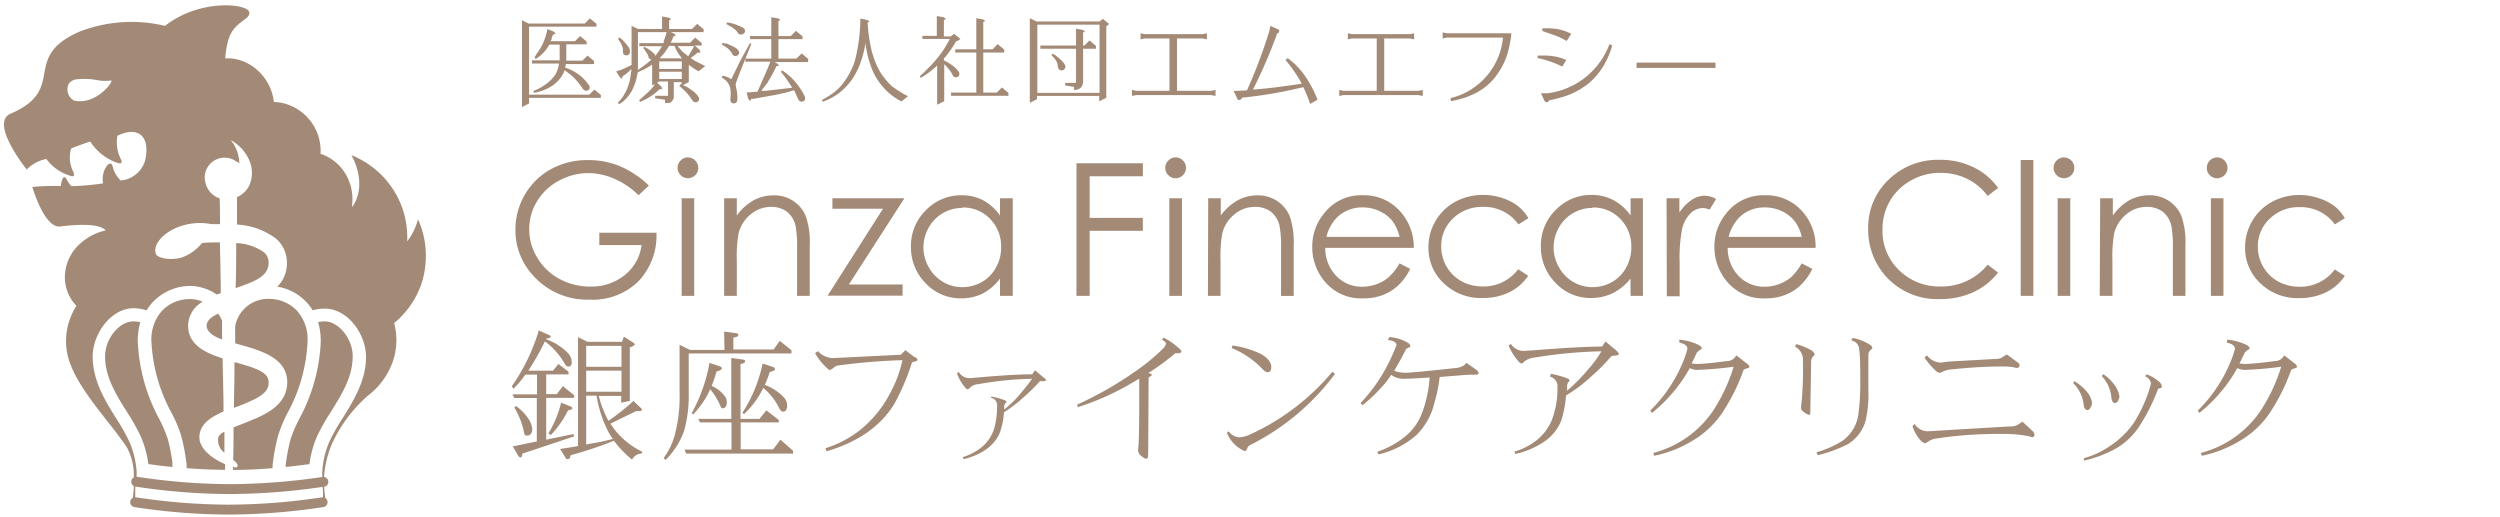
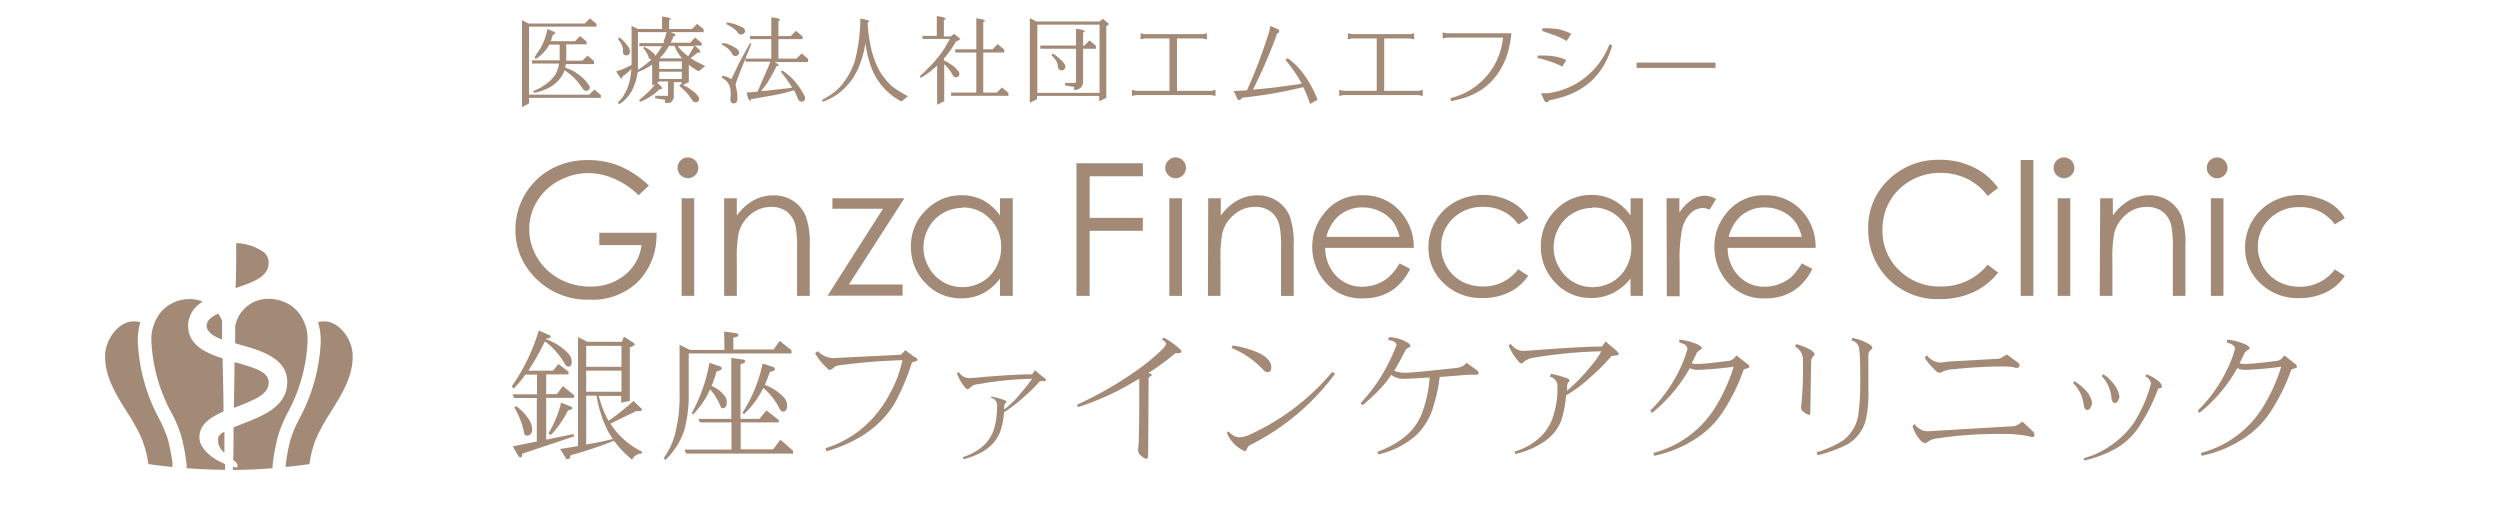
<svg xmlns="http://www.w3.org/2000/svg" id="レイヤー_1" data-name="レイヤー 1" viewBox="0 0 290 60">
  <defs>
    <style>.cls-1{fill:#a38a77}</style>
  </defs>
  <path class="cls-1" d="M75.27 21.53l-1.2 1.12a8.93 8.93 0 0 0-2.81-1.91 7.53 7.53 0 0 0-3-.66 7.14 7.14 0 0 0-3.44.89 6.49 6.49 0 0 0-2.54 2.41 6.21 6.21 0 0 0-.89 3.22 6.34 6.34 0 0 0 .93 3.29 6.61 6.61 0 0 0 2.57 2.46 7.43 7.43 0 0 0 3.59.89 6.14 6.14 0 0 0 4-1.34 5.26 5.26 0 0 0 1.94-3.47h-4.9V27h6.63a7.73 7.73 0 0 1-2.12 5.66 7.58 7.58 0 0 1-5.61 2.1 8.42 8.42 0 0 1-6.72-2.96 7.7 7.7 0 0 1-1.91-5.17 8 8 0 0 1 4.1-7 8.76 8.76 0 0 1 4.33-1.06 9.64 9.64 0 0 1 3.68.7 11.06 11.06 0 0 1 3.37 2.26zM79.8 18.26a1.21 1.21 0 0 1 1.2 1.22 1.13 1.13 0 0 1-.35.84 1.2 1.2 0 0 1-2.05-.84 1.19 1.19 0 0 1 .35-.86 1.16 1.16 0 0 1 .85-.36zM79.07 23h1.46v11.32h-1.46zM84 23h1.47v2a6.14 6.14 0 0 1 1.94-1.76 4.84 4.84 0 0 1 2.32-.58 4 4 0 0 1 2.27.64 3.84 3.84 0 0 1 1.46 1.75 9.09 9.09 0 0 1 .47 3.42v5.85h-1.47v-5.43a14.15 14.15 0 0 0-.16-2.62 2.91 2.91 0 0 0-1-1.7 3 3 0 0 0-1.86-.57 3.63 3.63 0 0 0-2.38.88 4.11 4.11 0 0 0-1.38 2.17 15.15 15.15 0 0 0-.21 3.1v4.17H84zM96.56 23h8.35l-6.44 10h6.23v1.3H96l6.43-10.09h-5.87zM117.48 23v11.32H116v-2a6.21 6.21 0 0 1-2 1.73 5.63 5.63 0 0 1-2.5.56 5.53 5.53 0 0 1-4.12-1.75 5.88 5.88 0 0 1-1.71-4.26 5.74 5.74 0 0 1 1.72-4.2 5.65 5.65 0 0 1 4.15-1.75 5.35 5.35 0 0 1 2.54.6A5.79 5.79 0 0 1 116 25v-2zm-5.85 1.12a4.44 4.44 0 0 0-3.9 2.28 4.71 4.71 0 0 0-.61 2.3 4.64 4.64 0 0 0 .62 2.3 4.42 4.42 0 0 0 1.65 1.7 4.33 4.33 0 0 0 2.23.61 4.63 4.63 0 0 0 2.28-.6 4.2 4.2 0 0 0 1.65-1.71 4.66 4.66 0 0 0 .58-2.33 4.53 4.53 0 0 0-1.3-3.3 4.3 4.3 0 0 0-3.2-1.3zM124.87 18.94h7.7v1.51h-6.17v4.82h6.17v1.5h-6.17v7.55h-1.53zM136.37 18.26a1.14 1.14 0 0 1 .85.36 1.16 1.16 0 0 1 .36.86 1.23 1.23 0 0 1-1.21 1.2 1.12 1.12 0 0 1-.84-.36 1.14 1.14 0 0 1-.36-.84 1.16 1.16 0 0 1 .36-.86 1.12 1.12 0 0 1 .84-.36zm-.73 4.74h1.47v11.32h-1.47zM140.15 23h1.46v2a6.16 6.16 0 0 1 1.95-1.76 4.84 4.84 0 0 1 2.32-.58 4 4 0 0 1 2.26.65 3.9 3.9 0 0 1 1.46 1.75 9.3 9.3 0 0 1 .47 3.42v5.85h-1.47v-5.44a13.28 13.28 0 0 0-.16-2.62 2.9 2.9 0 0 0-1-1.7 3 3 0 0 0-1.89-.57 3.63 3.63 0 0 0-2.37.88 4.07 4.07 0 0 0-1.39 2.17 15.15 15.15 0 0 0-.21 3.1v4.17h-1.46zM162.35 30.55l1.23.64a6.63 6.63 0 0 1-1.4 1.93 5.48 5.48 0 0 1-1.79 1.11 6.32 6.32 0 0 1-2.25.38 5.46 5.46 0 0 1-4.35-1.82 6.15 6.15 0 0 1-1.57-4.13 6 6 0 0 1 1.33-3.85 5.41 5.41 0 0 1 4.51-2.16 5.59 5.59 0 0 1 4.64 2.21 6.15 6.15 0 0 1 1.3 3.89h-10.27A4.63 4.63 0 0 0 155 32a4.07 4.07 0 0 0 3 1.26 4.9 4.9 0 0 0 1.69-.3 4.49 4.49 0 0 0 1.39-.8 6.71 6.71 0 0 0 1.27-1.61zm0-3.07a5 5 0 0 0-.85-1.87 4.2 4.2 0 0 0-1.5-1.13 4.56 4.56 0 0 0-1.93-.42 4.15 4.15 0 0 0-2.88 1.07 4.84 4.84 0 0 0-1.33 2.35zM177.3 25.31l-1.16.72A4.88 4.88 0 0 0 172 24a4.77 4.77 0 0 0-3.45 1.34 4.37 4.37 0 0 0-1.37 3.25 4.62 4.62 0 0 0 .63 2.34 4.49 4.49 0 0 0 1.73 1.7 5.1 5.1 0 0 0 2.47.6 5 5 0 0 0 4.1-2l1.16.76a5.64 5.64 0 0 1-2.19 1.91 7 7 0 0 1-3.13.67 6.21 6.21 0 0 1-4.48-1.71 5.58 5.58 0 0 1-1.77-4.17 5.9 5.9 0 0 1 .83-3.07 5.84 5.84 0 0 1 2.28-2.21 6.66 6.66 0 0 1 3.25-.8 7 7 0 0 1 2.18.35 6.06 6.06 0 0 1 1.78.9 5 5 0 0 1 1.28 1.45zM190.58 23v11.32h-1.44v-2a6.21 6.21 0 0 1-2.07 1.69 5.63 5.63 0 0 1-2.5.56 5.53 5.53 0 0 1-4.12-1.75 5.88 5.88 0 0 1-1.71-4.26 5.74 5.74 0 0 1 1.72-4.2 5.65 5.65 0 0 1 4.15-1.75 5.35 5.35 0 0 1 2.54.6 5.79 5.79 0 0 1 2 1.79v-2zm-5.85 1.12a4.44 4.44 0 0 0-3.9 2.28 4.71 4.71 0 0 0-.61 2.3 4.64 4.64 0 0 0 .62 2.3 4.42 4.42 0 0 0 1.65 1.7 4.33 4.33 0 0 0 2.23.61 4.63 4.63 0 0 0 2.28-.6 4.2 4.2 0 0 0 1.65-1.71 4.66 4.66 0 0 0 .58-2.33 4.53 4.53 0 0 0-1.3-3.3 4.3 4.3 0 0 0-3.2-1.3zM193.32 23h1.49v1.66a5.14 5.14 0 0 1 1.42-1.47 2.8 2.8 0 0 1 1.54-.49 2.65 2.65 0 0 1 1.3.39l-.76 1.23a2.08 2.08 0 0 0-.78-.19 2.11 2.11 0 0 0-1.41.6 3.76 3.76 0 0 0-1 1.86 17.82 17.82 0 0 0-.28 3.93v3.85h-1.49zM209 30.55l1.23.64a6.63 6.63 0 0 1-1.4 1.93 5.38 5.38 0 0 1-1.79 1.11 6.32 6.32 0 0 1-2.25.38 5.46 5.46 0 0 1-4.35-1.82 6.2 6.2 0 0 1-1.57-4.13 6 6 0 0 1 1.33-3.85 5.43 5.43 0 0 1 4.51-2.16 5.59 5.59 0 0 1 4.64 2.21 6.09 6.09 0 0 1 1.26 3.89h-10.2a4.68 4.68 0 0 0 1.26 3.25 4.07 4.07 0 0 0 3 1.26 4.9 4.9 0 0 0 1.69-.3 4.54 4.54 0 0 0 1.4-.8 7 7 0 0 0 1.24-1.61zm0-3.07a4.84 4.84 0 0 0-.85-1.87 4.25 4.25 0 0 0-1.48-1.13 4.64 4.64 0 0 0-1.94-.42 4.15 4.15 0 0 0-2.88 1.07 4.92 4.92 0 0 0-1.33 2.35zM231.78 21.8l-1.21.93a6.63 6.63 0 0 0-2.41-2 7.07 7.07 0 0 0-3.09-.68 6.83 6.83 0 0 0-3.41.89 6.43 6.43 0 0 0-2.43 2.37 6.6 6.6 0 0 0-.86 3.35 6.27 6.27 0 0 0 1.93 4.69 6.66 6.66 0 0 0 4.87 1.88 6.83 6.83 0 0 0 5.4-2.53l1.21.92a7.79 7.79 0 0 1-2.87 2.27 9 9 0 0 1-3.84.8 8 8 0 0 1-6.36-2.69 8.08 8.08 0 0 1-2-5.48 7.62 7.62 0 0 1 2.37-5.68 8.18 8.18 0 0 1 5.93-2.3 8.68 8.68 0 0 1 3.89.85 7.5 7.5 0 0 1 2.88 2.41zM234.4 18.56h1.47v15.76h-1.47zM239.42 18.26a1.21 1.21 0 0 1 1.2 1.22 1.13 1.13 0 0 1-.35.84 1.2 1.2 0 0 1-2.05-.84 1.19 1.19 0 0 1 .35-.86 1.16 1.16 0 0 1 .85-.36zm-.73 4.74h1.46v11.32h-1.46zM243.62 23h1.47v2a6.14 6.14 0 0 1 1.91-1.77 4.84 4.84 0 0 1 2.32-.58 4 4 0 0 1 2.26.65 3.84 3.84 0 0 1 1.46 1.75 9.3 9.3 0 0 1 .47 3.42v5.85h-1.46v-5.43a14.15 14.15 0 0 0-.16-2.62 2.91 2.91 0 0 0-1-1.7 3 3 0 0 0-1.88-.57 3.63 3.63 0 0 0-2.38.88 4.11 4.11 0 0 0-1.38 2.17 15.15 15.15 0 0 0-.21 3.1v4.17h-1.47zM257.18 18.26a1.16 1.16 0 0 1 .86.36 1.19 1.19 0 0 1 .35.86 1.21 1.21 0 0 1-1.21 1.2 1.15 1.15 0 0 1-.84-.36 1.13 1.13 0 0 1-.35-.84 1.21 1.21 0 0 1 1.19-1.22zm-.72 4.74h1.46v11.32h-1.46zM272 25.31l-1.16.72a4.86 4.86 0 0 0-4.1-2 4.74 4.74 0 0 0-3.45 1.34 4.35 4.35 0 0 0-1.38 3.25 4.62 4.62 0 0 0 .63 2.34 4.51 4.51 0 0 0 1.74 1.7 5.07 5.07 0 0 0 2.47.6 5 5 0 0 0 4.09-2L272 32a5.5 5.5 0 0 1-2.19 1.91 7 7 0 0 1-3.13.67 6.17 6.17 0 0 1-4.47-1.71 5.55 5.55 0 0 1-1.78-4.17 6 6 0 0 1 .83-3.07 5.91 5.91 0 0 1 2.28-2.21 6.69 6.69 0 0 1 3.25-.8A6.91 6.91 0 0 1 269 23a6.13 6.13 0 0 1 1.79.9 5 5 0 0 1 1.21 1.41zM62.5 38.33l1.21.54c.11.05.17.11.17.18s-.11.15-.33.21h-.19a.93.93 0 0 0 0 .1A6.59 6.59 0 0 1 65.92 41a1.52 1.52 0 0 1 .4 1c0 .34-.12.52-.37.52s-.31-.13-.47-.38a8.48 8.48 0 0 0-2.27-2.54 29.25 29.25 0 0 1-1.93 3.4h2.86l.64-.78 1.17.9v.31h-2.59v2.29h1.23l.71-.93 1.3 1.06v.3h-3.24V51l3.17-.65.07.27-6 2-.08.36a.12.12 0 0 1-.11.08.35.35 0 0 1-.3-.2l-.63-1.08 2.79-.57v-5.04h-2.62l-.21-.43h2.85v-2.29h-1.35a11.9 11.9 0 0 1-1.37 1.64l-.2-.28a22.47 22.47 0 0 0 3.13-6.48zm-2.64 8.77a5.59 5.59 0 0 1 1.41 1.44 2.39 2.39 0 0 1 .47 1.21c0 .52-.22.78-.65.78-.13 0-.22-.08-.28-.26a9.14 9.14 0 0 0-1.15-3zm5.23-.39l1.1.44c.13.06.2.13.2.21s-.17.21-.5.24a11.37 11.37 0 0 1-2 2.87l-.27-.21a12.29 12.29 0 0 0 1.47-3.55zm7.28-7.66l1 .64c.18.12.27.21.27.26s-.19.24-.58.34v6.22l-1 .2v-.78h-2.6a12.53 12.53 0 0 0 1.12 2.89 27.64 27.64 0 0 0 2.9-2.31l.86.81a.35.35 0 0 1 .11.22c0 .09-.06.14-.19.14h-.45l-3 1.46c.14.22.29.43.45.65a9.11 9.11 0 0 0 3.24 2.61l-.06.21a1.26 1.26 0 0 0-1.12.71 12 12 0 0 1-2.1-2.19 47.41 47.41 0 0 1-5 1.67 1.07 1.07 0 0 0-.1.26c0 .13-.14.19-.31.19s-.15 0-.21-.17l-.63-1c.68-.1 1.37-.21 2.08-.34V39.11l1.1.54h4zM68 40.12v2.43h4.09v-2.43zM68 43v2.44h4.09V43zm3.07 7.9a10.18 10.18 0 0 1-.6-1 14.4 14.4 0 0 1-1.27-4H68v5.66l.33-.07c.74-.1 1.67-.3 2.76-.57zM84 38.46l1.48.2c.11.05.17.12.17.21s-.07.17-.22.21l-.36.1v1.36h4.67l.71-1 1.36 1.09V41H79.89v4.6a15.12 15.12 0 0 1-.54 4.4 8.84 8.84 0 0 1-2.17 3.37l-.18-.26a8 8 0 0 0 1.36-3 17.27 17.27 0 0 0 .47-4.53V40l1.21.59h4zm4.9 9.14l1.44 1.12V49h-4.42v3.12h3.77l.84-1.12L92 52.29v.33H79.6l-.2-.47h5.45V49H81.2l-.2-.41h3.83v-7.07l1.42.2q.18.06.18.18a.25.25 0 0 1-.18.24 2.26 2.26 0 0 0-.35.1v6.35h2.2zm-6.6-5.51l1.25.42c.12.06.18.13.18.23s-.2.28-.6.34c-.18.62-.38 1.18-.58 1.69a3.73 3.73 0 0 1 1.5 1.15 1.12 1.12 0 0 1 .26.72c0 .48-.17.72-.52.72-.08 0-.17-.11-.25-.31a6.83 6.83 0 0 0-1.17-1.9c-.09.22-.19.43-.29.64a11 11 0 0 1-1.67 2.28l-.18-.13a18.91 18.91 0 0 0 2.07-5.85zm6.16.08l1.25.41a.25.25 0 0 1 .18.22c0 .17-.2.28-.59.34a15 15 0 0 1-.58 1.51 5.75 5.75 0 0 1 2.22 1.46 1.39 1.39 0 0 1 .37.92c0 .48-.17.72-.52.72-.12 0-.25-.13-.39-.38A7.15 7.15 0 0 0 88.54 45q-.2.41-.42.78a10.81 10.81 0 0 1-1.8 2.25l-.21-.13a16.73 16.73 0 0 0 2.35-5.73zM106.43 41.72a.23.23 0 0 1-.23.19l-.41.13a26.79 26.79 0 0 1-2.05 4.82q-2.4 3.89-7.86 5.49l-.13-.35a12.84 12.84 0 0 0 3.87-2 13.3 13.3 0 0 0 3.7-4.52 13.73 13.73 0 0 0 1.36-3.7 71.44 71.44 0 0 0-7.34.6 1.09 1.09 0 0 0-.65.28 1.25 1.25 0 0 1-.41.26.46.46 0 0 1-.32-.2 7 7 0 0 1-1.41-1.75l.33-.24a2.43 2.43 0 0 0 2.1.79l7.52-.37.52-.53 1 .76a.64.64 0 0 1 .41.34zM121.34 44.07c0 .1-.12.14-.26.14h-.44a19.87 19.87 0 0 1-1.8 1.78 17 17 0 0 1-2.38 1.84 8.39 8.39 0 0 1-.47 2.34c-.62 1.49-2 2.53-4.21 3.1l-.1-.24a6.88 6.88 0 0 0 1.7-.8 4.52 4.52 0 0 0 2-2.72 9.47 9.47 0 0 0 .28-2.38.9.9 0 0 0-.73-1L115 46a9.08 9.08 0 0 1 1.59.44.84.84 0 0 1 .19.19.33.33 0 0 1-.15.13.56.56 0 0 0-.14.39v.35a11.87 11.87 0 0 0 2.09-2.1 18.44 18.44 0 0 0 1.14-1.46 39 39 0 0 0-6.21.62 1.51 1.51 0 0 0-1 .42.94.94 0 0 1-.24.19.63.63 0 0 1-.37-.29 4.89 4.89 0 0 1-.89-1.59l.21-.14a1.42 1.42 0 0 0 1.29.71l.67-.05q4.35-.39 6.56-.39l.32-.47 1 .84a.73.73 0 0 1 .28.28zM137.05 40.76c0 .13-.14.2-.34.21h-.37a27.55 27.55 0 0 1-3.13 2.3l.11.05c.17 0 .27.08.29.14s-.06.14-.13.15l-.24.2-.05 8.61a1.46 1.46 0 0 0 0 .38c0 .28-.1.42-.27.43a2.31 2.31 0 0 1-.57-.37.79.79 0 0 1-.32-.53v-.39c.07-.28.11-1.8.12-4.55v-3.47a1.13 1.13 0 0 1-.27.16 31.23 31.23 0 0 1-6.84 3.15l-.1-.29a41.61 41.61 0 0 0 6.57-3.73 24 24 0 0 0 3.38-2.75 1.54 1.54 0 0 0 .37-.56c0-.16-.16-.32-.47-.5l.2-.24a7.9 7.9 0 0 1 1.72 1.2.92.92 0 0 1 .34.4zM154.86 43.37a27.79 27.79 0 0 1-9.77 8.22.72.72 0 0 0-.42.45.89.89 0 0 1-.23.31 3.81 3.81 0 0 1-2.12-2.16l.19-.16a1.76 1.76 0 0 0 1.22.7 3.31 3.31 0 0 0 1.34-.36 27.12 27.12 0 0 0 9.48-7.24zm-7.39-.81c0 .41-.14.62-.45.62-.15 0-.31-.11-.51-.31a10.33 10.33 0 0 0-3.64-2.5l.1-.29a10.9 10.9 0 0 1 3.19.93c.84.43 1.3.99 1.31 1.55zM171.52 43.29c0 .12-.13.18-.4.18a14.79 14.79 0 0 0-1.81.08l-2.31.18a16.94 16.94 0 0 1-.61 3 7.72 7.72 0 0 1-2.12 3.77 10.11 10.11 0 0 1-4.36 2.21l-.15-.3a10.67 10.67 0 0 0 3.34-1.86 6.48 6.48 0 0 0 1.9-2.76 14.67 14.67 0 0 0 .84-4c-1.51.1-2.5.15-3 .15a2.4 2.4 0 0 1-1.47-.46 6.91 6.91 0 0 1-.62.88 18.92 18.92 0 0 1-2.69 2.64l-.24-.23a19.61 19.61 0 0 0 3.87-6A7.87 7.87 0 0 0 162 40c-.05-.3-.37-.48-1-.56l.16-.34a4.75 4.75 0 0 1 2.13.65.62.62 0 0 1 .32.42.29.29 0 0 1-.21.15l-.29.16c-.52 1.05-1 1.89-1.38 2.53a3.73 3.73 0 0 0 1.26.23c.65 0 2.57-.19 5.77-.54a2.22 2.22 0 0 0 1.07-.32l.29-.29 1.22.87a.58.58 0 0 1 .18.33zM187.79 41.05q0 .15-.33.18l-.53.07a21.18 21.18 0 0 1-2.27 2.3 17.17 17.17 0 0 1-3 2.27 12.33 12.33 0 0 1-.56 2.93 5.22 5.22 0 0 1-1.83 2.33 9.46 9.46 0 0 1-3.5 1.53l-.08-.28a7.4 7.4 0 0 0 2.12-1 5.76 5.76 0 0 0 2.46-3.45 9.8 9.8 0 0 0 .39-3 1.11 1.11 0 0 0-.86-1.23l.1-.34a11.51 11.51 0 0 1 1.93.54.34.34 0 0 1 .24.3s0 .06-.15.12a1.09 1.09 0 0 0-.14.52v.48a21.08 21.08 0 0 0 2.64-2.7 11.45 11.45 0 0 0 1.34-1.87 54.37 54.37 0 0 0-7.71.72 2.47 2.47 0 0 0-1.22.45 1.74 1.74 0 0 1-.29.26.73.73 0 0 1-.45-.33 6.34 6.34 0 0 1-1.09-1.77l.26-.19a1.74 1.74 0 0 0 1.54.81l.86-.05q5.73-.45 8.18-.45l.4-.59 1.27 1.07a1.56 1.56 0 0 1 .28.37zM202.93 42.51c0 .12-.09.19-.24.2l-.42.16a22.31 22.31 0 0 1-2.19 4.55 10.65 10.65 0 0 1-3.68 3.66 13.8 13.8 0 0 1-4.52 1.79l-.09-.33a12.06 12.06 0 0 0 7-5 20 20 0 0 0 2.31-5 42.35 42.35 0 0 1-4.27.37 1.93 1.93 0 0 1-.81-.21 18.37 18.37 0 0 1-1.53 2.3 17.71 17.71 0 0 1-2.86 2.9l-.2-.27a16.83 16.83 0 0 0 4-6.16 10.37 10.37 0 0 0 .31-1c0-.35-.31-.59-.94-.73v-.34a6.53 6.53 0 0 1 2.22.6q.38.19.39.45a1.73 1.73 0 0 1-.29.19l-.28.25c-.19.43-.4.85-.61 1.26l.47.07c.87 0 2.07-.13 3.59-.33a1.3 1.3 0 0 0 .86-.32l.28-.34 1.18.92a.69.69 0 0 1 .32.36zM210.51 41.07a.8.8 0 0 1-.22.31 1 1 0 0 0-.2.58l-.09 5.75c0 .26 0 .4-.16.42a2 2 0 0 1-.7-.42.48.48 0 0 1-.21-.43c0-.11 0-.31.05-.6a41.32 41.32 0 0 0 .16-4.82 1.73 1.73 0 0 0-.92-1.66l.14-.28a7.43 7.43 0 0 1 1.82.75 1.47 1.47 0 0 1 .33.4zm6.68-.73c0 .07-.06.15-.18.25a.74.74 0 0 0-.28.59v4a13.7 13.7 0 0 1-.32 3.63 4.69 4.69 0 0 1-2.07 2.72 16.39 16.39 0 0 1-3.49 1.28l-.13-.34a12.37 12.37 0 0 0 3-1.33 4.55 4.55 0 0 0 1.88-3.34 25.45 25.45 0 0 0 .19-3c0-2 0-3.47-.13-4.31a1.09 1.09 0 0 0-.91-1l.15-.29a5.73 5.73 0 0 1 2 .78c.16.1.28.23.29.36zM236 50.45c0 .17-.13.26-.27.26a2.05 2.05 0 0 1-.34-.1 15.46 15.46 0 0 0-3.32-.27 47.39 47.39 0 0 0-7.41.52 2.14 2.14 0 0 0-1 .37.85.85 0 0 1-.35.18.81.81 0 0 1-.46-.26 4.32 4.32 0 0 1-1-1.72l.24-.26a1.83 1.83 0 0 0 1.56.86l1.61-.1 7.93-.47a1.56 1.56 0 0 0 1-.27l.41-.28 1.18 1.09a.7.7 0 0 1 .22.45zm-1.73-8.07a.31.31 0 0 1-.34.3 2.14 2.14 0 0 1-.39-.09 8.44 8.44 0 0 0-1.37-.08 56.16 56.16 0 0 0-5.76.34 2.56 2.56 0 0 0-1.08.28l-.34.13a1 1 0 0 1-.52-.33 7.9 7.9 0 0 1-1.22-1.45l.28-.26a2.08 2.08 0 0 0 1.54.84c.24 0 .62-.09 1.15-.13l5.56-.31a1.1 1.1 0 0 0 .56-.23l.46-.27 1.2.88a.69.69 0 0 1 .29.38zM242.68 46.81a1.42 1.42 0 0 1-.19.48.5.5 0 0 1-.33.28c-.24 0-.38-.21-.44-.52a4.23 4.23 0 0 0-1.24-2.62l.16-.22c1.29.85 1.98 1.71 2.04 2.6zm8.1-2a.19.19 0 0 1-.18.21l-.26.08a21.82 21.82 0 0 1-2.27 4.49A8.14 8.14 0 0 1 245.5 52a13.92 13.92 0 0 1-3.73 1.42l-.06-.26a10.32 10.32 0 0 0 3.29-1.59 10.19 10.19 0 0 0 2.52-2.51 17.24 17.24 0 0 0 1.73-3.65c.12-.4.21-.71.27-.95a1.14 1.14 0 0 0-.68-.81l.17-.23a4.8 4.8 0 0 1 1.52.92 1.06 1.06 0 0 1 .25.44zM245.86 46a3.47 3.47 0 0 1-.17.52.57.57 0 0 1-.34.24c-.22 0-.36-.21-.42-.53a4.18 4.18 0 0 0-1.13-2.61l.18-.21a4.89 4.89 0 0 1 1.47 1.49 3.05 3.05 0 0 1 .41 1.1zM266.45 42.51c0 .12-.09.19-.24.2l-.42.16a22.31 22.31 0 0 1-2.19 4.55 10.65 10.65 0 0 1-3.68 3.66 13.89 13.89 0 0 1-4.52 1.79l-.1-.33a12 12 0 0 0 7-5 20.35 20.35 0 0 0 2.32-5 42.27 42.27 0 0 1-4.28.37 2 2 0 0 1-.81-.21A17.29 17.29 0 0 1 258 45a17.8 17.8 0 0 1-2.87 2.9l-.19-.27a17 17 0 0 0 4-6.16 10.37 10.37 0 0 0 .31-1c0-.35-.31-.59-.94-.73l.05-.34a6.66 6.66 0 0 1 2.22.6c.25.13.37.28.39.45a2 2 0 0 1-.3.19l-.27.25c-.2.43-.4.85-.62 1.26l.47.07c.88 0 2.08-.13 3.6-.33a1.3 1.3 0 0 0 .86-.32l.27-.34 1.19.92a.69.69 0 0 1 .28.36zM25.76 39.37v-2.16a3.93 3.93 0 0 0-.45-.83c-.84.4-1.34.82-1.34 1.41s.65 1.21 1.79 1.58z" />
  <path class="cls-1" d="M23.13 50.73c0-1.53 1.35-2.36 2.8-3 0-1.72-.07-4.19-.11-6.16-2.07-.66-4-1.6-4-3.81a3.24 3.24 0 0 1 1.7-2.76 4.06 4.06 0 0 0-1.52-.31A4.48 4.48 0 0 0 18.84 36a5 5 0 0 0-1.27 3.71 19.1 19.1 0 0 0 2.32 8.17A15.37 15.37 0 0 1 21 50.49a22.91 22.91 0 0 1 .65 3.45v.37c1.34.1 2.86.18 4.46.19v-.66c-1.33-.55-2.98-1.71-2.98-3.11z" />
  <path class="cls-1" d="M25.31 50.82a1.84 1.84 0 0 0 .72 1.7v-2.45c-.42.23-.68.47-.72.75zM20 53.62a22.6 22.6 0 0 0-.55-2.73 15.39 15.39 0 0 0-1-2.33 20.76 20.76 0 0 1-2.46-8.78 7.43 7.43 0 0 1 .29-2.4 3.12 3.12 0 0 0-.82-.1c-1.62 0-3.27 2-3.27 4.07 0 2.38 1.28 4.43 2.52 6.41a23.71 23.71 0 0 1 1.61 2.85 11.92 11.92 0 0 1 .89 3.22c.67.1 1.62.23 2.79.34v-.23z" />
-   <path class="cls-1" d="M48.49 25.43a1.84 1.84 0 0 1 0 .27v-.27A7.15 7.15 0 0 1 47.23 28a10.16 10.16 0 0 0-.95-4.81A10.33 10.33 0 0 0 40.76 18l.2.18-.2-.18s1.67 2.72.5 5.31a3.1 3.1 0 0 1-.45.73 5.8 5.8 0 0 0-.37-3.16 5.38 5.38 0 0 0-3.14-3h-.12a5.7 5.7 0 0 0-4.41-5.93 5.25 5.25 0 0 0-1-.12 5.81 5.81 0 0 0-3.08-4.5 5 5 0 0 0-2.56-.56 10 10 0 0 1 .32-2c.61-2.37 2.7-2.43 2.45-3.39S23.18-.17 19.14 3a16.69 16.69 0 0 0-9.84.64c-7 3-1.39 6.68-8.06 9.54-2.51 1.07 1.86 6.48 1.86 6.48a4.41 4.41 0 0 1 2.28-1.22A5.26 5.26 0 0 0 8 20.34c.49.2.74.15.49-.44a3.58 3.58 0 0 1-.23-2.68c.73-.29 1.47-.57 2.21-.8a6.11 6.11 0 0 0 3 2.42c.53.19.8.16.55-.38a4.31 4.31 0 0 1-.4-2.72c2.51-1.19 3.84.15 3.21 2.91A3.28 3.28 0 0 1 14 20.94a3.36 3.36 0 0 1-.94-1.67c-.11-.45-.48-.32-.69 0a2.63 2.63 0 0 0-.41 2 28.26 28.26 0 0 1-3.67.32 3.17 3.17 0 0 1-.53-.73c-.27-.49-.44-.35-.58.1a3 3 0 0 0-.12.62 28.51 28.51 0 0 0-3.31.1S5.12 26.5 7 26.27c3.24-.4 4.72-.11 5.27.45a6.62 6.62 0 0 0-2.94 1.51 5.25 5.25 0 0 0-1.79 3.55 4.79 4.79 0 0 0 1.26 3.63l.06.06a7.71 7.71 0 0 0-.72 1.47 7.36 7.36 0 0 0 0 5.23c1.22 3.37 4.9 7.12 6.6 9.77a6.8 6.8 0 0 1 .78 3.44.57.57 0 0 0 0 1c0 .54-.07 1-.12 1.37a.57.57 0 0 0-.29.4.58.58 0 0 0 .47.67 73.26 73.26 0 0 0 10.94.87 74.2 74.2 0 0 0 11-.87.58.58 0 0 0 .47-.67.59.59 0 0 0-.25-.38 9.63 9.63 0 0 1-.13-1.31.58.58 0 0 0 .47-.66.56.56 0 0 0-.49-.47 11.93 11.93 0 0 1 .91-3.83 16.64 16.64 0 0 1 4.17-5.6 8.5 8.5 0 0 0 2.91-4 7.59 7.59 0 0 0 .14-4.42A10.27 10.27 0 0 0 48.86 33a10.39 10.39 0 0 0-.37-7.57zM10.33 11.57a3.4 3.4 0 0 1-1.72.11 1.48 1.48 0 0 1-.61-2 1.33 1.33 0 0 1 1-.49 8.29 8.29 0 0 1 2.25.1 4.8 4.8 0 0 0 1.6.05c.41-.15-.73 1.66-2.52 2.23zm27.14 45.68v.44a.33.33 0 0 0-.14 0 72.91 72.91 0 0 1-10.79.85 72.13 72.13 0 0 1-10.74-.85.2.2 0 0 0-.11 0v-.44-.81a73.09 73.09 0 0 0 10.94.87 75.89 75.89 0 0 0 10.78-.83c.05.22.06.52.06.77zm2.24-8.68a21.63 21.63 0 0 0-1.5 2.66 10.27 10.27 0 0 0-.83 3.5v.6a74 74 0 0 1-10.7.83 72.36 72.36 0 0 1-10.75-.85h-.08v-.6a10.45 10.45 0 0 0-.85-3.48 21.63 21.63 0 0 0-1.5-2.66c-1.29-2.07-2.75-4.41-2.75-7.22 0-2.59 2.09-5.6 4.79-5.6A5.24 5.24 0 0 1 17 36a6.19 6.19 0 0 1 .77-1A6 6 0 0 1 22 33.17a5.52 5.52 0 0 1 3.15 1l.46-.17c0-1.82-.07-4.19-.1-5.88-.77 0-1.49 0-2.08.07a5.26 5.26 0 0 1-2.17 1.61c-1.1.46-3 .21-3.18-.35-.36-.91.64-2.44 2.84-3.2a7 7 0 0 1 3.6-.25h1c0-1.14 0-2.37-.05-3l-.28-.1a2.51 2.51 0 0 1-1.37-1.76 2.26 2.26 0 0 1 .28-1.78 2.32 2.32 0 0 1 3.21-.7l.09.07a1.82 1.82 0 0 1 .36.2 4.37 4.37 0 0 0-1-2.68A4.88 4.88 0 0 1 29.07 19a3.68 3.68 0 0 1-.15 2.51 2.86 2.86 0 0 1-1.43 1.36v3.18A8.24 8.24 0 0 1 32 27.67a3.64 3.64 0 0 1 1.28 2.82 3.77 3.77 0 0 1-1.11 2.76A5.94 5.94 0 0 1 35.5 35a5.26 5.26 0 0 1 .77 1 4.93 4.93 0 0 1 1.4-.2c2.7 0 4.79 3 4.79 5.6 0 2.76-1.46 5.1-2.75 7.17z" />
  <path class="cls-1" d="M35.67 39.73A5 5 0 0 0 34.41 36a4.48 4.48 0 0 0-3.2-1.33 3.87 3.87 0 0 0-3.93 3.2v1.95l.58.17c2.55.71 5.46 1.6 5.46 4.34s-2.68 3.84-4.77 4.67l-1.46.57c0 1.35 0 2.91-.05 3.77.34.26.58.5.51.74s-.23.13-.53.08a2.3 2.3 0 0 1 0 .35c1.65 0 3.22-.09 4.6-.2v-.36a24.27 24.27 0 0 1 .65-3.45 16.37 16.37 0 0 1 1.08-2.59 19 19 0 0 0 2.32-8.18zM31.16 30.49a1.52 1.52 0 0 0-.56-1.24 6 6 0 0 0-3.2-1.05c0 1.51 0 3.63-.07 5.22 2.33-.78 3.83-1.42 3.83-2.93zM37.67 37.28a3.87 3.87 0 0 0-.77.08 7.84 7.84 0 0 1 .3 2.42 20.61 20.61 0 0 1-2.47 8.78 15.58 15.58 0 0 0-1 2.32 21 21 0 0 0-.59 3.06v.23c1.14-.12 2.08-.24 2.76-.33a11.89 11.89 0 0 1 .88-3.23 23.71 23.71 0 0 1 1.61-2.85c1.24-2 2.52-4 2.52-6.41.03-2.02-1.62-4.07-3.24-4.07z" />
  <path class="cls-1" d="M31.16 44.27c-.06-1.13-1.54-1.59-3.9-2.25h-.06c0 1.67-.05 3.8-.07 5.29l.65-.24c2.11-.85 3.46-1.45 3.38-2.8zM136.53 10.53V4.46h2.97l.5.11v-.71l-.48.1h-6.71l-.5-.1v.71l.48-.11h2.87v6.07h-3.85l-.5-.1v.7l.48-.1h8.71l.5.1v-.7l-.48.1h-3.99zM160.57 10.53V4.46h2.97l.5.11v-.71l-.48.1h-6.71l-.5-.1v.71l.48-.11h2.87v6.07h-3.85l-.5-.1v.7l.48-.1h8.71l.5.1v-.7l-.48.1h-3.99zM151.4 8.84a8.27 8.27 0 0 0-2-2.07h-.07l-.21.19.06.07A16.17 16.17 0 0 1 151 9.7c-.46.09-1.5.23-3.09.44-.66.08-1.52.17-2.57.25l.12-.23A58.26 58.26 0 0 0 148.11 4v-.12h.08a.29.29 0 0 0 .2-.27c0-.1-.07-.19-.22-.25l-.81-.36-.13.65a60.2 60.2 0 0 1-2.39 6.4l-.19.43-1.39.07h-.16l.38.79a.71.71 0 0 0 .14.25.32.32 0 0 0 .14 0 .28.28 0 0 0 .26-.16.44.44 0 0 0 .06-.1 50.54 50.54 0 0 0 7-1.2h.12a17.83 17.83 0 0 1 .74 1.83v.11l.87-.49v-.09a13.5 13.5 0 0 0-1.41-2.65zM167.35 3.76v.7l.48-.1h6.52a8 8 0 0 1-6 7h-.1l.07.36h.11l.81-.19a9 9 0 0 0 1.87-.7A6.9 6.9 0 0 0 173 9.45a8.17 8.17 0 0 0 1.91-3.37 12.74 12.74 0 0 0 .4-2.08v-.14h-7.47zM180.32 4.08a8.68 8.68 0 0 1 1.35.64h.09l.5-.8-.1-.05a6.29 6.29 0 0 0-1.48-.5 11.35 11.35 0 0 0-1.68-.09h-.09v.34h.08c.58.2 1.01.38 1.33.46zM181.22 7.73l.49-.8h-.11a4.66 4.66 0 0 0-1.08-.35 7.27 7.27 0 0 0-1.42-.14h-.7l-.05.31h.1a12.11 12.11 0 0 1 2.69.93zM186.66 5.22a8.85 8.85 0 0 1-7.16 5.6h-.75l.37.79c.08.16.17.25.29.25a.27.27 0 0 0 .19-.07 1.49 1.49 0 0 0 .11-.15c.61-.13 1.11-.26 1.5-.37a9 9 0 0 0 3.1-1.62 7.93 7.93 0 0 0 2-2.57 8.76 8.76 0 0 0 .69-1.74v-.08l-.31-.13zM189.84 7.26H199v.62h-9.16zM124.82 9.44l-.01.06-.02.08-.13.04h-1.1v.29l1.03.17v.36l.23-.02.15-.03.14-.05.14-.07.13-.11.1-.12.08-.15.04-.14.03-.16.01-.14v-3.8h1.49v-.33l-.75-.63-.59.59h-.15v-1.5l.23-.13-.26-.18-.79-.14v1.95h-4.14v.37h4.14v3.79z" />
  <path class="cls-1" d="M127.55 2.49h-7.32l-.77-.38v9.81l.83-.41v-.38h7.22v.62l.82-.41V3.05l.33-.26-.73-.61zm0 .37v7.91h-7.22V2.86z" />
  <path class="cls-1" d="M123.58 7.64a1.24 1.24 0 0 0-.17-.32 5.62 5.62 0 0 0-.88-.83 2.25 2.25 0 0 0-.43-.27l-.13.18.2.21a3.81 3.81 0 0 1 .32.41 2.44 2.44 0 0 1 .2.42v.21a1.32 1.32 0 0 0 .07.23.37.37 0 0 0 .36.28h.14a.41.41 0 0 0 .25-.19.47.47 0 0 0 .07-.33zM68.35 10.98h-6.98V3.09h7.82v-.32l-.76-.64-.6.6h-6.52l-.76-.39v10.08l.82-.42v-.65h8.33v-.33l-.75-.63-.6.59z" />
  <path class="cls-1" d="M65.63 7.59a1.37 1.37 0 0 1 0-.16h3.28v-.35l-.76-.63-.6.59h-1.86v-1.9h2.36v-.32l-.76-.64-.59.6h-2.83l.13-.27v-.12c0-.08.06-.15.09-.22l.09-.17.28-.1-.22-.23-.75-.3-.07.36A7.84 7.84 0 0 1 63 5a6.21 6.21 0 0 1-.71 1.18l-.29.48.13.16h.05a4.44 4.44 0 0 0 1.28-1.22c.1-.15.19-.29.27-.43h1.19V7h-3.21v.37h3.13a3.37 3.37 0 0 1-.42 1.28 4.23 4.23 0 0 1-1.23 1.2 4.93 4.93 0 0 1-1.19.65l-.14.05.09.21h.09a6.54 6.54 0 0 0 1.58-.55A4 4 0 0 0 65 9.06a3.19 3.19 0 0 0 .49-.91c.21.15.64.46.89.68a7.49 7.49 0 0 1 1.19 1.42.55.55 0 0 0 .44.28.42.42 0 0 0 .21-.06.38.38 0 0 0 .11-.56 4.76 4.76 0 0 0-1.43-1.42 4.89 4.89 0 0 0-1.33-.64.83.83 0 0 0 0-.15zM79.9 9.51v-2l.35.27.37.25.42.24.77-.61-1.12-.56-.33-.2-.25-.17.3-.21.52-.42h.33l-.1-.32-.57-.5h.81V5l-.76-.64-.59.6H77.8l.2-.42.12-.33.29-.07-.21-.24-.4-.17h3.82v-.34l-.75-.62-.6.59h-2.65v-1l.23-.15-.26-.16-.79-.14v1.45H74L73.26 3v4.54l-.77.37-.49.21-.33.09-.19.09.41.65.27.19.07-.31.09-.05.35-.24.33-.29.23-.25v.19l-.08.6-.09.54-.15.52-.17.47-.21.43-.24.41-.27.36-.34.4.13.18.47-.32.37-.36L73 11l.29-.45.23-.51.21-.54.12-.5.15-.7v.07l.66-.29.57-.32.42-.27v2.43l.28-.15v.07l-.16.22-.16.19-.36.38-1.11 1 .11.19.36-.16.3-.14.27-.16.26-.16.48-.33.61-.53h.3l-.11-.3-.5-.45.27-.14h1v1.66H76v.29l1.14.17v.37h.53l.14-.07.11-.1.1-.13.08-.14.06-.15V9.53h.9v.25h-.15l-.11.18s.5.44.75.69a6.17 6.17 0 0 1 .68.87l.14.19a.43.43 0 0 0 .58.07c.16-.11.19-.31.08-.55a3.16 3.16 0 0 0-.92-.86 4 4 0 0 0-.89-.5l.62-.31zm.57-4.08l-.11.22-.53.88-.65-.53-.58-.65h2zm-1.38 2.89v.84h-2.62v-.84zm0-1.2V8h-2.62v-.88zm-2.4-.54l.4-.46.34-.5.18-.3h.64l.11.29.19.37.22.34.24.33.11.12H76.5zM74 7.62V3.73h3.33l-.16.54-.18.5L77 5h-2.84v.36h2.63l-.25.41-.31.44-.23.28a.7.7 0 0 0-.06-.19 3.93 3.93 0 0 0-.83-.67l-.39-.2-.13.18h.05a.73.73 0 0 1 .09.09s.28.42.36.56.1.23.14.33v.06a.38.38 0 0 0 .35.26l-.58.48-.49.37-.51.35z" />
  <path class="cls-1" d="M71.85 4.75a3 3 0 0 1 .26.44 2.57 2.57 0 0 1 .15.45v.21a1.85 1.85 0 0 0 0 .24.38.38 0 0 0 .38.33h.08a.37.37 0 0 0 .27-.15.49.49 0 0 0 .08-.32A1.46 1.46 0 0 0 73 5.6a6.37 6.37 0 0 0-.76-.94c-.2-.19-.39-.31-.39-.32l-.16.16zM103.46 10a8.28 8.28 0 0 1-1.34-1.62l-.12-.21a8.65 8.65 0 0 1-.59-1.32l-.26-.79c-.11-.47-.25-1.2-.33-1.67l-.09-.66-.09-1.1.23-.13-.26-.18-.71-.15h-.1v.08a19.75 19.75 0 0 1-.67 4.93 8.82 8.82 0 0 1-1.44 2.62 6.31 6.31 0 0 1-1.34 1.2c-.37.24-1 .6-1 .6l.08.19h.06a7.49 7.49 0 0 0 1.85-1 8 8 0 0 0 1.58-1.69 8.75 8.75 0 0 0 .87-1.76 11.58 11.58 0 0 0 .61-2.4V5c0 .19.11.79.17 1.1a13.21 13.21 0 0 0 .64 2.07 7.47 7.47 0 0 0 1.57 2.3 7.28 7.28 0 0 0 1.79 1.3l.76-.61-.16-.08a12.18 12.18 0 0 1-1.71-1.08zM92.38 6.8H90.3V4.54h2.79v-.32l-.76-.64-.6.6H90.3V2.45l.22-.14-.25-.18-.8-.13v2.18H87v.36h2.47V6.8h-3l.69-1.72L87 5l-1.17 2.13-1 2.06A2.18 2.18 0 0 0 84.5 9a1.88 1.88 0 0 0-.65-.2h-.06l-.06.2s.23.15.43.3a1.77 1.77 0 0 1 .56 1 4.31 4.31 0 0 1 0 1.17.54.54 0 0 1 0 .08c0 .27.15.44.38.44a.39.39 0 0 0 .42-.36 3.28 3.28 0 0 0 0-.71 4 4 0 0 0-.14-.77v-.1a.7.7 0 0 0-.06-.17l.08-.34.25-.68.81-2.05v.34h2.9l-.27.69-1.22 2.8-1.07.08h-.2l.2.75.21.26.13-.26h.2l1.49-.26L90 11l1.16-.26.95-.27c.08.14.16.33.24.51s.21.48.27.58a.45.45 0 0 0 .36.24.53.53 0 0 0 .2-.05c.27-.11.21-.42.19-.53a8.08 8.08 0 0 0-1.2-1.82 7.19 7.19 0 0 0-1.41-1.22h-.05l-.13.15s.38.47.57.73.53.76.74 1.12l-3.14.36h-.44l.18-.25.51-.65.63-1.09.45-.89h.29l-.18-.27-.32-.19h3.88v-.36L93 6.2zm-7.2 5.14zM84.62 3a4.27 4.27 0 0 1 .44.26 3.38 3.38 0 0 1 .36.31 1.56 1.56 0 0 1 .12.17l.15.19A.42.42 0 0 0 86 4a.45.45 0 0 0 .27-.11.37.37 0 0 0 .15-.25.44.44 0 0 0-.09-.32 1.13 1.13 0 0 0-.33-.2 6 6 0 0 0-1.13-.42 3.2 3.2 0 0 0-.51-.09h-.05l-.06.21h.06z" />
  <path class="cls-1" d="M84 5.31l.42.3a3.2 3.2 0 0 1 .33.34s.07.11.11.19l.13.2a.41.41 0 0 0 .31.17.46.46 0 0 0 .24-.08.38.38 0 0 0 .19-.25.49.49 0 0 0-.07-.32 1.54 1.54 0 0 0-.25-.26 6.82 6.82 0 0 0-1.09-.53A2.77 2.77 0 0 0 83.8 5l-.08.21h.06zM110.56 8.81a.43.43 0 0 0 .58.08c.16-.11.19-.31.09-.55a3.24 3.24 0 0 0-.93-.87 4.41 4.41 0 0 0-.81-.46v-.23l.23-.25.37-.48.35-.49.31-.5.17-.3h.14l.35-.23-.74-.61-.36.3h-.82V2.33l.24-.14-.27-.19-.79-.14v2.3H107v.36h3.17l-.06.13-.28.5-.28.47-.32.48-.35.46-.38.46-.4.45-.89.9-.53.48.14.18.62-.39.52-.39.49-.41.26-.23v4.54l.82-.41v-4.3l.27.28a5 5 0 0 1 .65.87 1.85 1.85 0 0 0 .11.22z" />
  <path class="cls-1" d="M115.63 10.74h-1.57V6.09h2.43v-.34l-.76-.63-.6.6h-1.07V2.56l.23-.14-.26-.17-.78-.14v3.61h-2.44v.37h2.44v4.65h-2.93v.37h6.66v-.33l-.76-.64-.59.6z" />
</svg>